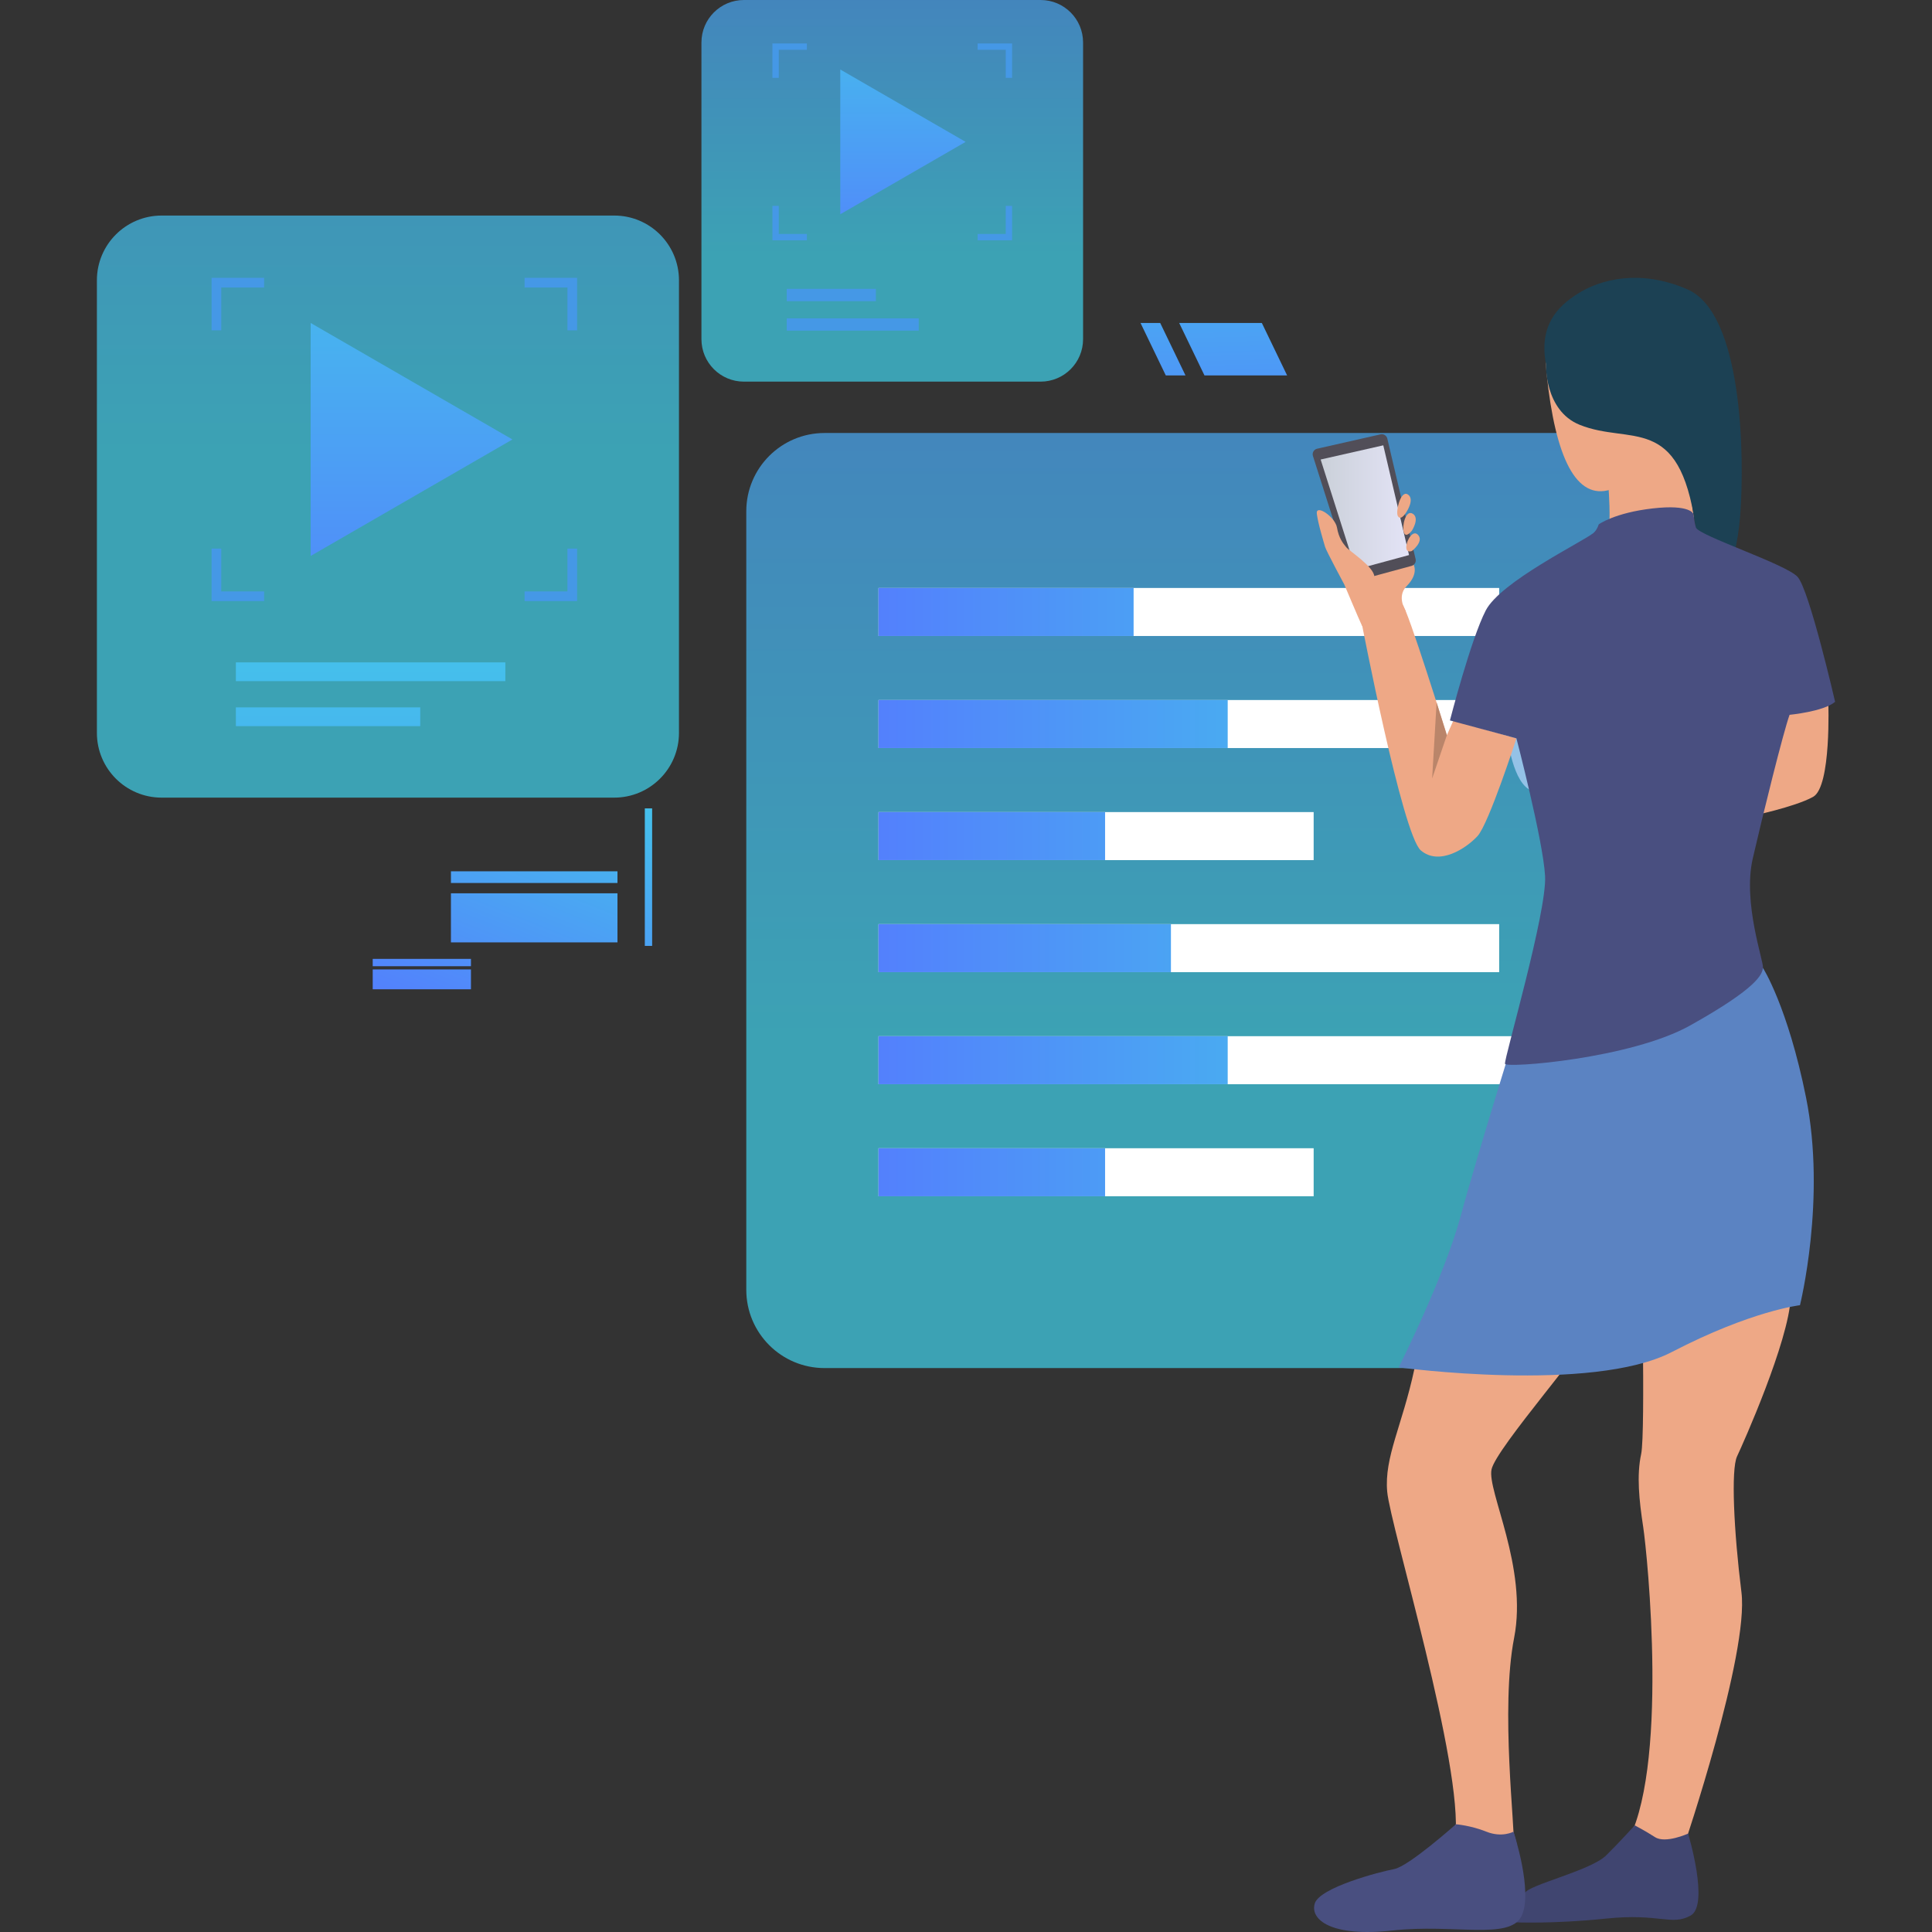
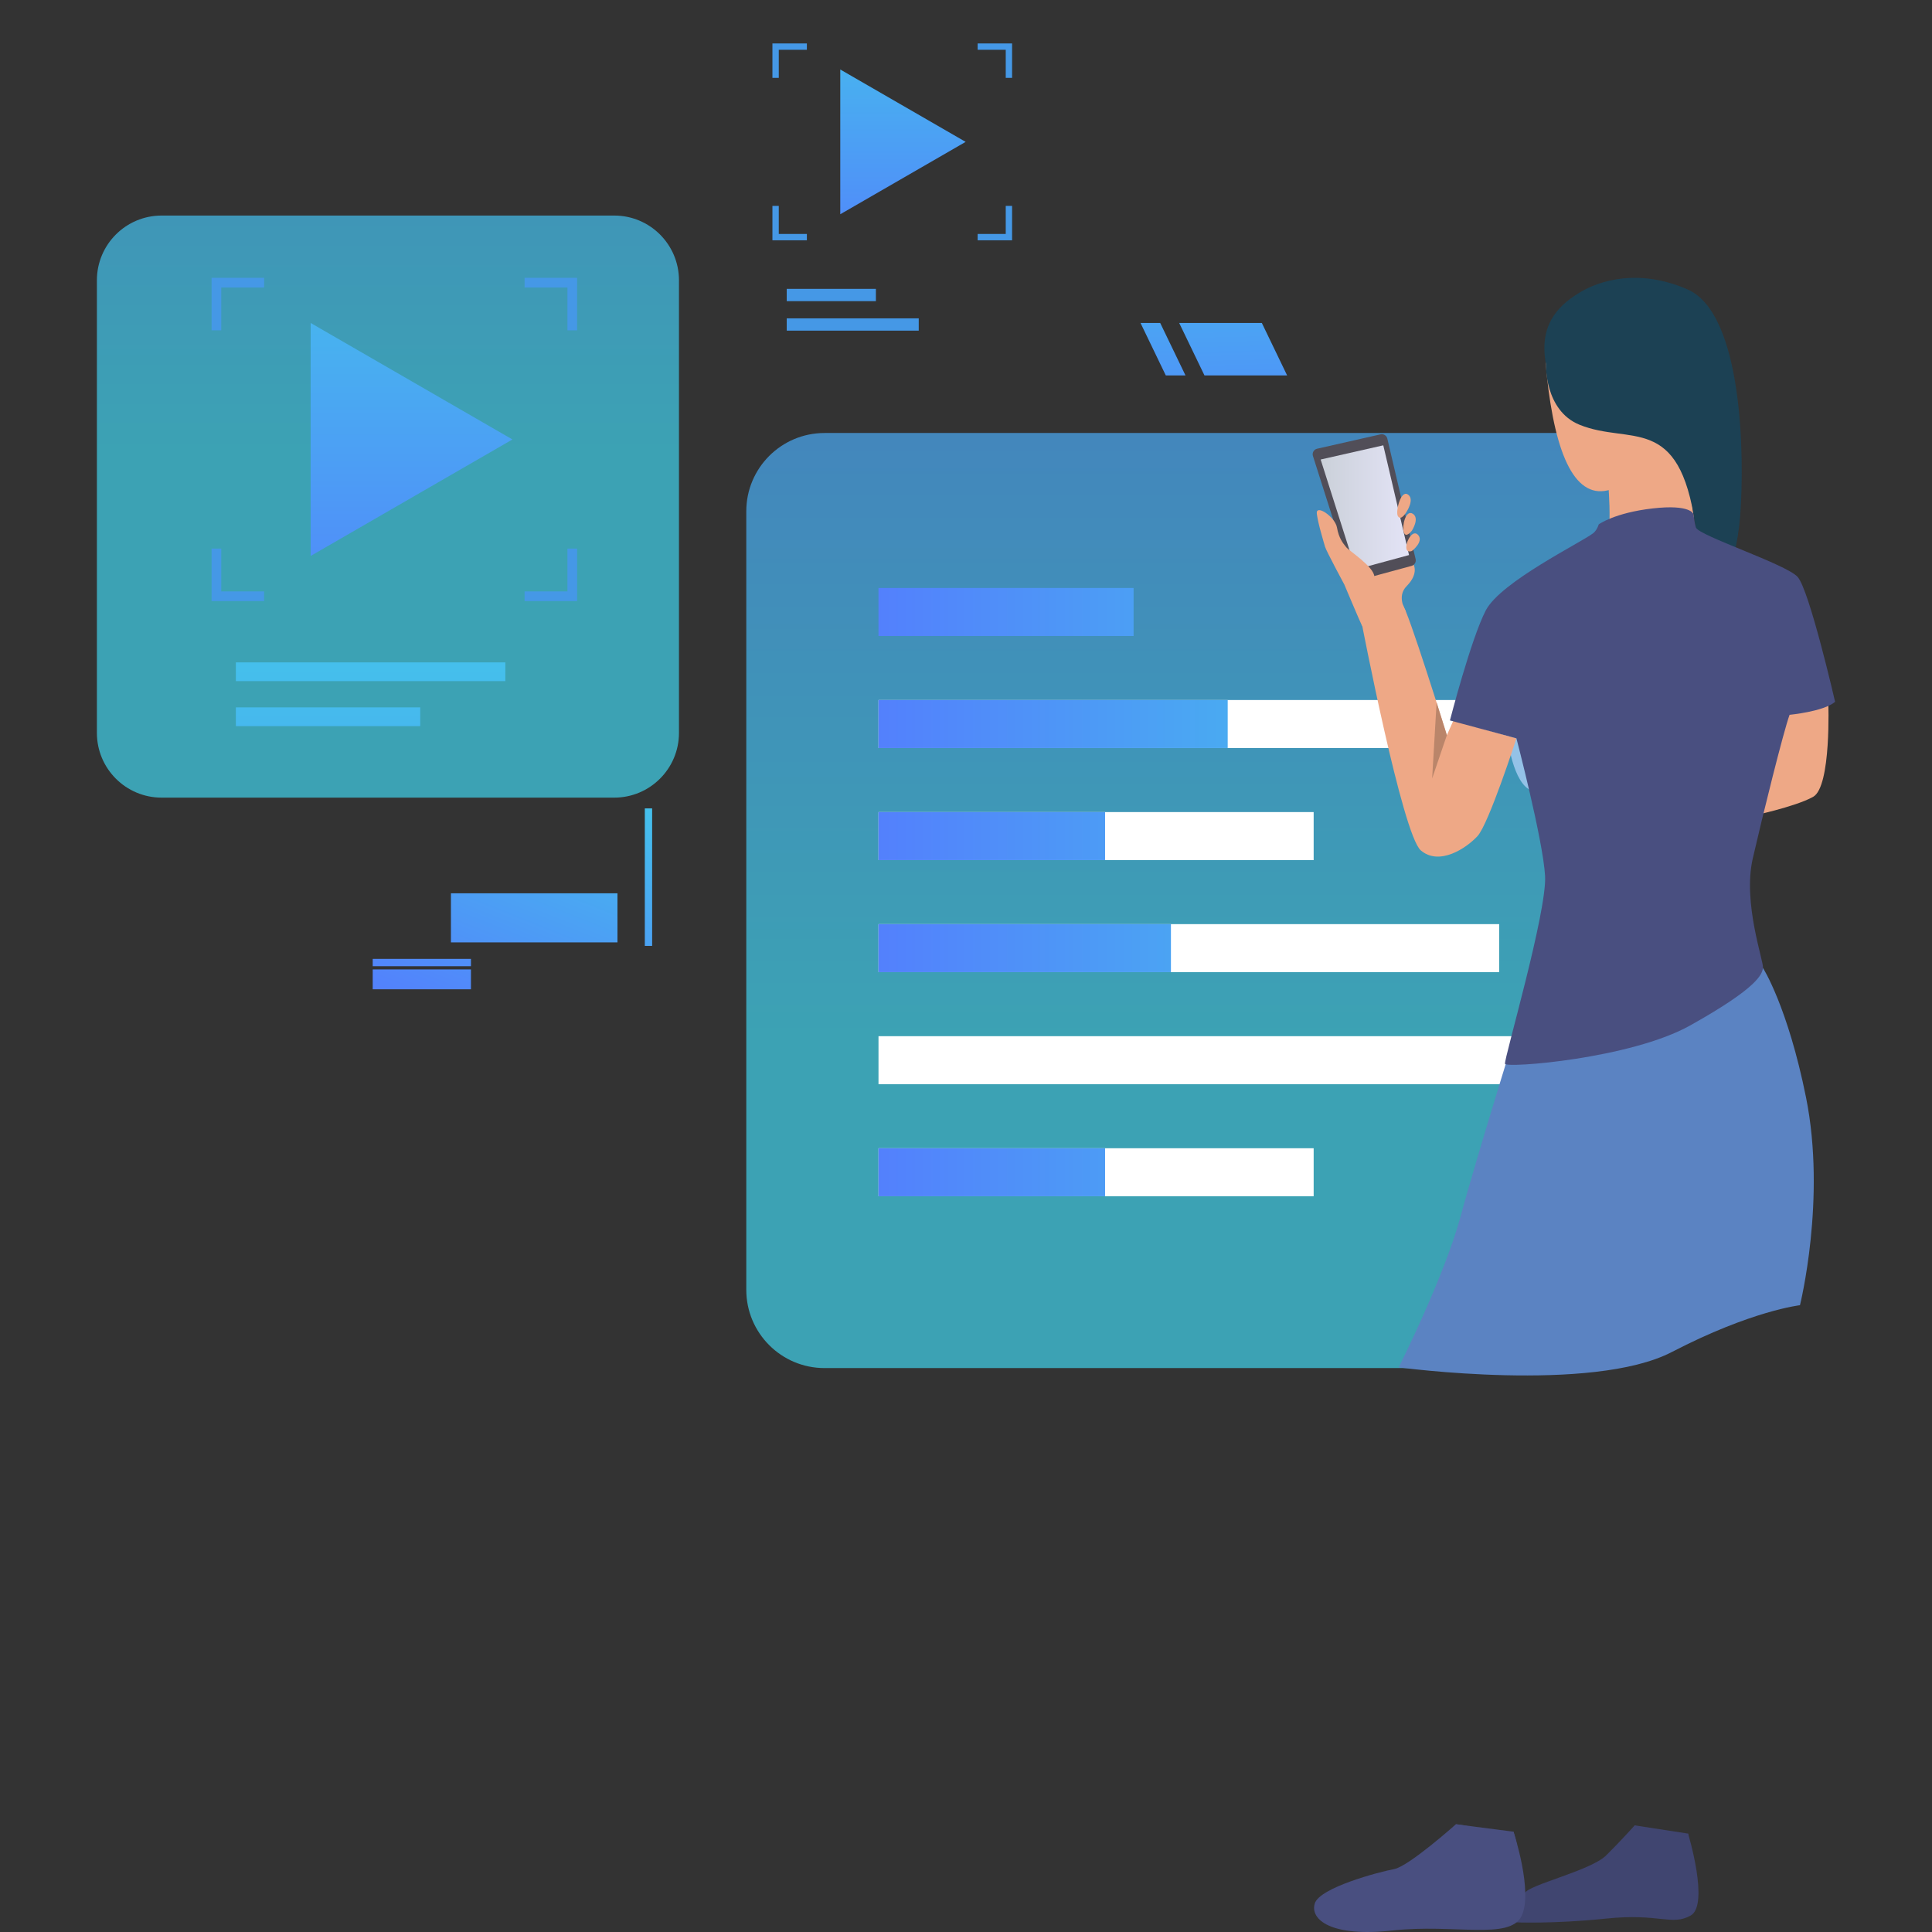
<svg xmlns="http://www.w3.org/2000/svg" xmlns:xlink="http://www.w3.org/1999/xlink" xml:space="preserve" width="10in" height="10in" version="1.1" style="shape-rendering:geometricPrecision; text-rendering:geometricPrecision; image-rendering:optimizeQuality; fill-rule:evenodd; clip-rule:evenodd" viewBox="0 0 10000 10000">
  <rect x="0" y="0" width="10000" height="10000" fill="#333333" stroke="none" />
  <defs>
    <style type="text/css">
   
    .fil22 {fill:#1C4154;fill-rule:nonzero}
    .fil17 {fill:#404570;fill-rule:nonzero}
    .fil2 {fill:#4598E6;fill-rule:nonzero}
    .fil18 {fill:#494F80;fill-rule:nonzero}
    .fil19 {fill:#514E58;fill-rule:nonzero}
    .fil21 {fill:#5B83C2;fill-rule:nonzero}
    .fil15 {fill:#94C2E7;fill-rule:nonzero}
    .fil23 {fill:#BA856A;fill-rule:nonzero}
    .fil16 {fill:#EEA886;fill-rule:nonzero}
    .fil8 {fill:white;fill-rule:nonzero}
    .fil6 {fill:url(#id0);fill-rule:nonzero}
    .fil7 {fill:url(#id1);fill-rule:nonzero}
    .fil3 {fill:url(#id2);fill-rule:nonzero}
    .fil4 {fill:url(#id3);fill-rule:nonzero}
    .fil13 {fill:url(#id4);fill-rule:nonzero}
    .fil30 {fill:url(#id5);fill-rule:nonzero}
    .fil25 {fill:url(#id6);fill-rule:nonzero}
    .fil12 {fill:url(#id7);fill-rule:nonzero}
    .fil11 {fill:url(#id8);fill-rule:nonzero}
    .fil9 {fill:url(#id9);fill-rule:nonzero}
    .fil29 {fill:url(#id10);fill-rule:nonzero}
    .fil10 {fill:url(#id11);fill-rule:nonzero}
    .fil14 {fill:url(#id12);fill-rule:nonzero}
    .fil27 {fill:url(#id13);fill-rule:nonzero}
    .fil28 {fill:url(#id14);fill-rule:nonzero}
    .fil24 {fill:url(#id15);fill-rule:nonzero}
    .fil26 {fill:url(#id16);fill-rule:nonzero}
    .fil0 {fill:url(#id17);fill-rule:nonzero;fill-opacity:0.722}
    .fil5 {fill:url(#id18);fill-rule:nonzero;fill-opacity:0.722}
    .fil1 {fill:url(#id19);fill-rule:nonzero;fill-opacity:0.722}
    .fil20 {fill:url(#id20);fill-rule:nonzero;fill-opacity:0.949}
   
  </style>
    <linearGradient id="id0" gradientUnits="userSpaceOnUse" x1="2125.87" y1="501.13" x2="2125.87" y2="3746.72">
      <stop offset="0" style="stop-opacity:1; stop-color:#40D5E6" />
      <stop offset="1" style="stop-opacity:1; stop-color:#5577FF" />
    </linearGradient>
    <linearGradient id="id1" gradientUnits="userSpaceOnUse" xlink:href="#id0" x1="4664.08" y1="-455.89" x2="4664.08" y2="1638.48">
  </linearGradient>
    <linearGradient id="id2" gradientUnits="userSpaceOnUse" xlink:href="#id0" x1="1917.82" y1="2456.82" x2="1917.82" y2="6714.86">
  </linearGradient>
    <linearGradient id="id3" gradientUnits="userSpaceOnUse" xlink:href="#id0" x1="1695.91" y1="2456.82" x2="1695.91" y2="6714.86">
  </linearGradient>
    <linearGradient id="id4" gradientUnits="userSpaceOnUse" xlink:href="#id0" x1="8214.8" y1="4897.92" x2="4150.89" y2="4897.92">
  </linearGradient>
    <linearGradient id="id5" gradientUnits="userSpaceOnUse" xlink:href="#id0" x1="5981.73" y1="473.39" x2="6037.21" y2="2748.08">
  </linearGradient>
    <linearGradient id="id6" gradientUnits="userSpaceOnUse" xlink:href="#id0" x1="3207.73" y1="3621.89" x2="2431.02" y2="5563.68">
  </linearGradient>
    <linearGradient id="id7" gradientUnits="userSpaceOnUse" xlink:href="#id0" x1="8214.8" y1="3164.17" x2="4150.89" y2="3164.17">
  </linearGradient>
    <linearGradient id="id8" gradientUnits="userSpaceOnUse" xlink:href="#id0" x1="8214.81" y1="3746.71" x2="4150.89" y2="3746.71">
  </linearGradient>
    <linearGradient id="id9" gradientUnits="userSpaceOnUse" xlink:href="#id0" x1="8214.81" y1="5480.46" x2="4150.89" y2="5480.46">
  </linearGradient>
    <linearGradient id="id10" gradientUnits="userSpaceOnUse" xlink:href="#id0" x1="6342.35" y1="473.39" x2="6397.83" y2="2748.08">
  </linearGradient>
    <linearGradient id="id11" gradientUnits="userSpaceOnUse" xlink:href="#id0" x1="8214.79" y1="6063" x2="4150.89" y2="6063">
  </linearGradient>
    <linearGradient id="id12" gradientUnits="userSpaceOnUse" xlink:href="#id0" x1="8214.79" y1="4315.38" x2="4150.89" y2="4315.38">
  </linearGradient>
    <linearGradient id="id13" gradientUnits="userSpaceOnUse" xlink:href="#id0" x1="2819.37" y1="3455.42" x2="2042.65" y2="5397.25">
  </linearGradient>
    <linearGradient id="id14" gradientUnits="userSpaceOnUse" xlink:href="#id0" x1="3651.59" y1="3802.19" x2="2860.96" y2="5730.12">
  </linearGradient>
    <linearGradient id="id15" gradientUnits="userSpaceOnUse" xlink:href="#id0" x1="3138.38" y1="3594.1" x2="2361.67" y2="5522.12">
  </linearGradient>
    <linearGradient id="id16" gradientUnits="userSpaceOnUse" xlink:href="#id0" x1="2791.63" y1="3455.47" x2="2014.91" y2="5383.37">
  </linearGradient>
    <linearGradient id="id17" gradientUnits="userSpaceOnUse" x1="6273" y1="7158.73" x2="6273" y2="-1745.8">
      <stop offset="0" style="stop-opacity:1; stop-color:#40CDE6" />
      <stop offset="0.2" style="stop-opacity:1; stop-color:#40CDE6" />
      <stop offset="1" style="stop-opacity:1; stop-color:#5577FF" />
    </linearGradient>
    <linearGradient id="id18" gradientUnits="userSpaceOnUse" xlink:href="#id17" x1="4608.6" y1="2040.71" x2="4608.6" y2="-1551.62">
  </linearGradient>
    <linearGradient id="id19" gradientUnits="userSpaceOnUse" xlink:href="#id17" x1="2001.04" y1="3940.9" x2="2001.04" y2="-4020.48">
  </linearGradient>
    <linearGradient id="id20" gradientUnits="userSpaceOnUse" x1="6827.8" y1="2623.25" x2="7285.51" y2="2623.25">
      <stop offset="0" style="stop-opacity:1; stop-color:#D1D7E0" />
      <stop offset="1" style="stop-opacity:1; stop-color:#EBEBFF" />
    </linearGradient>
  </defs>
  <g id="Layer_x0020_1">
    <g id="_2275919588320">
      <path class="fil0" d="M8297.59 7081.13l-4029.7 0c-223.74,0 -405.12,-181.38 -405.12,-405.12l0.01 -4029.69c0,-223.72 181.38,-405.12 405.11,-405.12l4029.7 0c223.72,0 405.12,181.38 405.12,405.12l0 4029.71c-0,223.72 -181.38,405.09 -405.12,405.09z" />
      <path class="fil1" d="M3179.23 4128.52l-2342.6 0c-185.08,0 -335.11,-150.04 -335.11,-335.11l0 -2342.59c0,-185.08 150.04,-335.11 335.11,-335.11l2342.6 0c185.08,0 335.11,150.03 335.11,335.11l0 2342.6c0,185.07 -150.05,335.11 -335.11,335.11z" />
      <g>
        <g>
          <polygon class="fil2" points="1367.08,3111.24 1095.17,3111.24 1095.17,2839.53 1145.28,2839.53 1145.28,3061.13 1367.08,3061.13 " />
        </g>
        <g>
          <polygon class="fil2" points="2987.19,3111.24 2715.26,3111.24 2715.26,3061.13 2937.07,3061.13 2937.07,2839.53 2987.19,2839.53 " />
        </g>
        <g>
          <polygon class="fil2" points="1145.28,1709.78 1095.17,1709.78 1095.17,1438.06 1367.08,1438.06 1367.08,1488.17 1145.28,1488.17 " />
        </g>
        <g>
          <polygon class="fil2" points="2987.19,1709.78 2937.07,1709.78 2937.07,1488.17 2715.26,1488.17 2715.26,1438.06 2987.19,1438.06 " />
        </g>
      </g>
      <rect class="fil3" x="1220.83" y="3428.54" width="1394.88" height="97.01" />
      <rect class="fil4" x="1220.83" y="3661.41" width="954.35" height="97.01" />
-       <path class="fil5" d="M3850.37 -0l1535.88 0c121.35,0 219.72,98.37 219.72,219.72l0 1535.88c0,121.35 -98.37,219.72 -219.72,219.72l-1535.88 -0c-121.35,0 -219.72,-98.38 -219.72,-219.72l0.01 -1535.88c0,-121.35 98.36,-219.72 219.71,-219.72z" />
      <rect class="fil2" x="4072.09" y="1495.15" width="461.5" height="63.59" />
      <rect class="fil2" x="4072.1" y="1647.82" width="683.25" height="63.59" />
      <g>
        <g>
          <polygon class="fil2" points="4176.35,1243.81 3998.07,1243.81 3998.07,1065.67 4030.93,1065.67 4030.93,1210.96 4176.35,1210.96 " />
        </g>
        <g>
          <polygon class="fil2" points="5238.53,1243.81 5060.26,1243.81 5060.26,1210.96 5205.69,1210.96 5205.69,1065.67 5238.53,1065.67 " />
        </g>
        <g>
          <polygon class="fil2" points="4030.93,403.02 3998.07,403.02 3998.07,224.87 4176.35,224.87 4176.35,257.71 4030.93,257.71 " />
        </g>
        <g>
          <polygon class="fil2" points="5238.53,403.02 5205.69,403.02 5205.69,257.71 5060.26,257.71 5060.26,224.87 5238.53,224.87 " />
        </g>
      </g>
      <polygon class="fil6" points="2652.32,2274.65 1607.98,1671.7 1607.98,2877.6 " />
      <polygon class="fil7" points="4998.13,734.35 4349.24,359.72 4349.24,1108.97 " />
      <g>
        <rect class="fil8" x="4547.1" y="4783.28" width="3212.59" height="248.58" />
        <rect class="fil8" x="4547.1" y="5363.29" width="3471.27" height="248.56" />
        <rect class="fil8" x="4547.1" y="5943.28" width="2252.37" height="248.56" />
-         <rect class="fil9" x="4547.1" y="5363.29" width="1807.47" height="248.56" />
        <rect class="fil10" x="4547.1" y="5943.28" width="1172.79" height="248.56" />
-         <rect class="fil8" x="4547.1" y="3043.31" width="3212.59" height="248.58" />
        <rect class="fil8" x="4547.1" y="3623.29" width="3471.27" height="248.58" />
        <rect class="fil8" x="4547.1" y="4203.3" width="2252.37" height="248.58" />
        <rect class="fil11" x="4547.1" y="3623.29" width="1807.47" height="248.58" />
        <rect class="fil12" x="4547.1" y="3043.31" width="1320.44" height="248.58" />
        <rect class="fil13" x="4547.1" y="4783.28" width="1513.66" height="248.58" />
        <rect class="fil14" x="4547.1" y="4203.3" width="1172.79" height="248.58" />
      </g>
      <g>
        <path class="fil15" d="M7805.65 3833c0,0 31.9,263.93 147.92,263.93 116.02,0 89.91,-391.57 89.91,-391.57 0,0 -226.04,-23.99 -237.83,127.63z" />
        <path class="fil16" d="M7274.26 3159.24c0,0 -46.35,-72.17 6.44,-125.41 68.08,-68.66 33.11,-117.65 33.11,-117.65l-355.78 109.19c0,0 76.3,181.22 91.13,212.4 17.42,36.65 235.62,-14.12 225.1,-78.53z" />
        <path class="fil17" d="M8461.35 9448.11c0,0 -78.52,87.05 -147.67,155.23 -80.81,79.64 -403.73,152.81 -420.94,195.18 -17.21,42.36 -53.39,151.35 -53.39,151.35 0,0 197.95,9.33 474.8,-19.42 276.23,-28.67 337.57,39.28 436.41,-15.44 98.83,-54.72 -13.02,-424.35 -13.02,-424.35l-276.19 -42.55z" />
        <path class="fil18" d="M7535.71 9442.34c0,0 -243.91,217.93 -319.8,232.05 -75.89,14.12 -386.15,95.44 -410.87,178.4 -24.72,82.96 84.72,174.75 402.42,139.44 317.7,-35.3 606.02,51.13 667.8,-74.2 61.78,-125.31 -41.44,-437.27 -41.44,-437.27l-298.1 -38.41z" />
-         <path class="fil16" d="M8326.48 2536.82c0,0 11.06,147.69 -0.86,219.17 -11.92,71.49 442.71,-73.11 442.71,-73.11l-88.49 -616.43 -353.37 470.36z" />
+         <path class="fil16" d="M8326.48 2536.82c0,0 11.06,147.69 -0.86,219.17 -11.92,71.49 442.71,-73.11 442.71,-73.11l-88.49 -616.43 -353.37 470.36" />
        <path class="fil16" d="M7522.52 3729.84l-33.54 75.4c0,0 -203.86,-656.09 -230.34,-677.27 -26.48,-21.18 -211.81,90.01 -211.81,90.01 0,0 211.81,1101.39 307.13,1183.46 95.31,82.08 235.63,-10.59 293.88,-74.14 58.26,-63.54 201.21,-505.68 201.21,-505.68l-326.52 -91.78z" />
        <path class="fil16" d="M9463.21 3632.56c0,0 16.75,438.96 -78.56,491.91 -95.31,52.96 -325.65,100.61 -325.65,100.61l132.37 -592.53 271.84 0z" />
        <path class="fil19" d="M6994.4 2984.43l-198.66 -624.3c-5.22,-16.41 4.72,-33.76 21.5,-37.55l328.4 -74.39c15.74,-3.57 31.4,6.22 35.09,21.94l146.4 623.78c3.62,15.41 -5.63,30.92 -20.9,35.07l-276.14 74.93c-15.19,4.11 -30.92,-4.47 -35.69,-19.46z" />
        <polygon class="fil20" points="7016.86,2947.94 6835.65,2378.46 7159.85,2305.02 7293.13,2872.97 " />
        <path class="fil16" d="M6958.01 3025.35c0,0 -93.59,-173.7 -99.57,-195.22 -5.96,-21.52 -36.46,-119.72 -42.67,-171.3 -6.19,-51.57 94.84,16.43 104.37,71.69 9.54,55.27 31.13,81.39 47.76,101.68 16.63,20.29 141.15,99.41 145.69,151.3 4.56,51.89 -155.58,41.85 -155.58,41.85z" />
        <path class="fil16" d="M7308.12 2851.79c0,0 -29.98,13.14 -29.21,-20.94 0.76,-34.08 35.58,-94.17 62.77,-59.94 27.2,34.21 -33.56,80.89 -33.56,80.89z" />
        <path class="fil16" d="M7308.03 2746.53c0,0 -31,41.52 -41.7,9.15 -10.71,-32.36 9.08,-119.71 46.19,-96.6 37.11,23.11 -4.48,87.45 -4.48,87.45z" />
        <path class="fil16" d="M7281.94 2646.42c0,0 -29.96,54.23 -46.7,24.54 -12.61,-22.37 14.08,-135.09 51.18,-111.98 37.1,23.1 -4.48,87.44 -4.48,87.44z" />
        <path class="fil16" d="M8304.44 1568.54c0,0 -344.19,-64.87 -299.18,366.7 45.01,431.56 152.24,656.59 332.27,598.35 180.03,-58.26 430.23,-419.64 332.27,-729.41 -97.95,-309.76 -365.37,-235.64 -365.37,-235.64z" />
-         <path class="fil16" d="M7665.87 6042.88c0,0 -280.44,742.66 -345.28,1044.12 -63.07,293.26 -156.37,455.09 -140.49,633.79 15.89,178.7 395.83,1419.85 352.15,1793.13 0,0 -21.8,70.98 33.35,94.39 17.14,7.25 261.8,34.52 269.73,-52.83 7.95,-87.37 -69.84,-712.15 1.65,-1077.5 71.47,-365.33 -140.64,-761.16 -116.81,-872.35 23.83,-111.2 512.29,-663.18 567.88,-790.27 55.59,-127.07 206.5,-409.03 206.5,-409.03 0,0 23.83,1008.69 0,1119.87 -23.83,111.2 -10.59,238.27 10.59,377.26 21.18,138.99 136.87,1270.77 -93.47,1652 0,0 129.72,67.73 304.47,0 0,0 337.24,-996.13 297.54,-1313.82 -39.71,-317.69 -54.51,-636.02 -22.74,-703.54 31.78,-67.5 266.07,-591.71 277.98,-822.04 11.91,-230.31 -1603.05,-673.18 -1603.05,-673.18z" />
        <path class="fil21" d="M7896.37 5174.53c0,0 -252.56,809.37 -335.03,1116.61 -84.9,316.26 -321.67,786.3 -321.67,786.3 0,0 1000.74,135.02 1413.73,-79.42 412.99,-214.44 663.2,-242.24 663.2,-242.24 0,0 137.1,-549.74 31.47,-1074.98 -94.59,-470.32 -222.86,-670.42 -222.86,-670.42l-1228.83 164.15z" />
        <path class="fil22" d="M8001.61 1883.65c0,0 -8.63,240.83 174.41,315.02 262.41,106.34 515.84,-62.41 599.24,521.36 83.4,583.79 210.89,227.91 232.02,-51.42 23.11,-305.6 13.47,-1045.67 -272.6,-1170.64 -247.56,-108.13 -452.29,-50.33 -565.26,20.28 -112.99,70.6 -203.22,169.51 -167.82,365.41z" />
        <path class="fil18" d="M9072.24 4443.81c-52.96,230.33 58.24,534.81 52.94,566.57 -5.29,31.78 -22.25,99.2 -377.68,297.78 -307.02,171.53 -952.02,221.76 -957.67,197.94 -5.67,-23.83 218.07,-786.93 207.48,-972.26 -10.58,-185.33 -148.26,-712.21 -148.26,-712.21l-344.18 -92.67c0,0 108.54,-420.97 185.33,-569.22 76.78,-148.25 495.1,-352.13 555.99,-399.79 13.37,-10.46 22.63,-26.82 28.99,-45.94l0.02 0c0,0 82.19,-59.98 279.43,-82.47 197.24,-22.5 210.37,29.16 210.37,29.16 4.81,33.67 9.49,59.83 13.34,70.14 15.89,42.35 464.91,188.62 525.81,254.81 60.89,66.19 194.33,646.94 194.33,646.94 -58.26,50.3 -235.64,67.29 -235.64,67.29 -31.76,87.34 -137.67,513.6 -190.61,743.94z" />
        <path class="fil18" d="M7833.81 9480.76c0,0 -59.1,32.59 -140.31,0 -81.2,-32.59 -157.8,-38.42 -157.8,-38.42l-35.56 175.7c0,0 158.56,155.34 230.1,81.68 71.55,-73.66 164.6,-29.73 103.57,-218.96z" />
        <path class="fil17" d="M8461.35 9448.11c0,0 51.03,26.15 105.17,60.96 54.14,34.81 171,-18.41 171,-18.41l25.26 191.46 -392.52 -54.13 91.09 -179.88z" />
        <polygon class="fil23" points="7488.98,3805.24 7412.75,4029.52 7435.87,3636.16 " />
      </g>
      <g>
-         <polygon class="fil24" points="2334.04,4570.3 3195.98,4570.3 3195.98,4509.87 2334.04,4509.87 " />
        <polygon class="fil25" points="2334.04,4877.77 3195.98,4877.77 3195.98,4623.74 2334.04,4623.74 " />
        <polygon class="fil26" points="1929.15,5001.13 2437.64,5001.13 2437.64,4963.18 1929.15,4963.18 " />
        <polygon class="fil27" points="1929.15,5120.55 2437.64,5120.55 2437.64,5017.74 1929.15,5017.74 " />
        <polygon class="fil28" points="3337.53,4184.23 3375.48,4184.23 3375.48,4895.94 3337.53,4895.94 " />
      </g>
      <g>
        <polygon class="fil29" points="6234.4,1943.29 6662.2,1943.29 6531.26,1671.7 6103.45,1671.7 " />
        <polygon class="fil30" points="6034.21,1943.29 6136.15,1943.29 6005.21,1671.7 5903.28,1671.7 " />
      </g>
    </g>
  </g>
</svg>